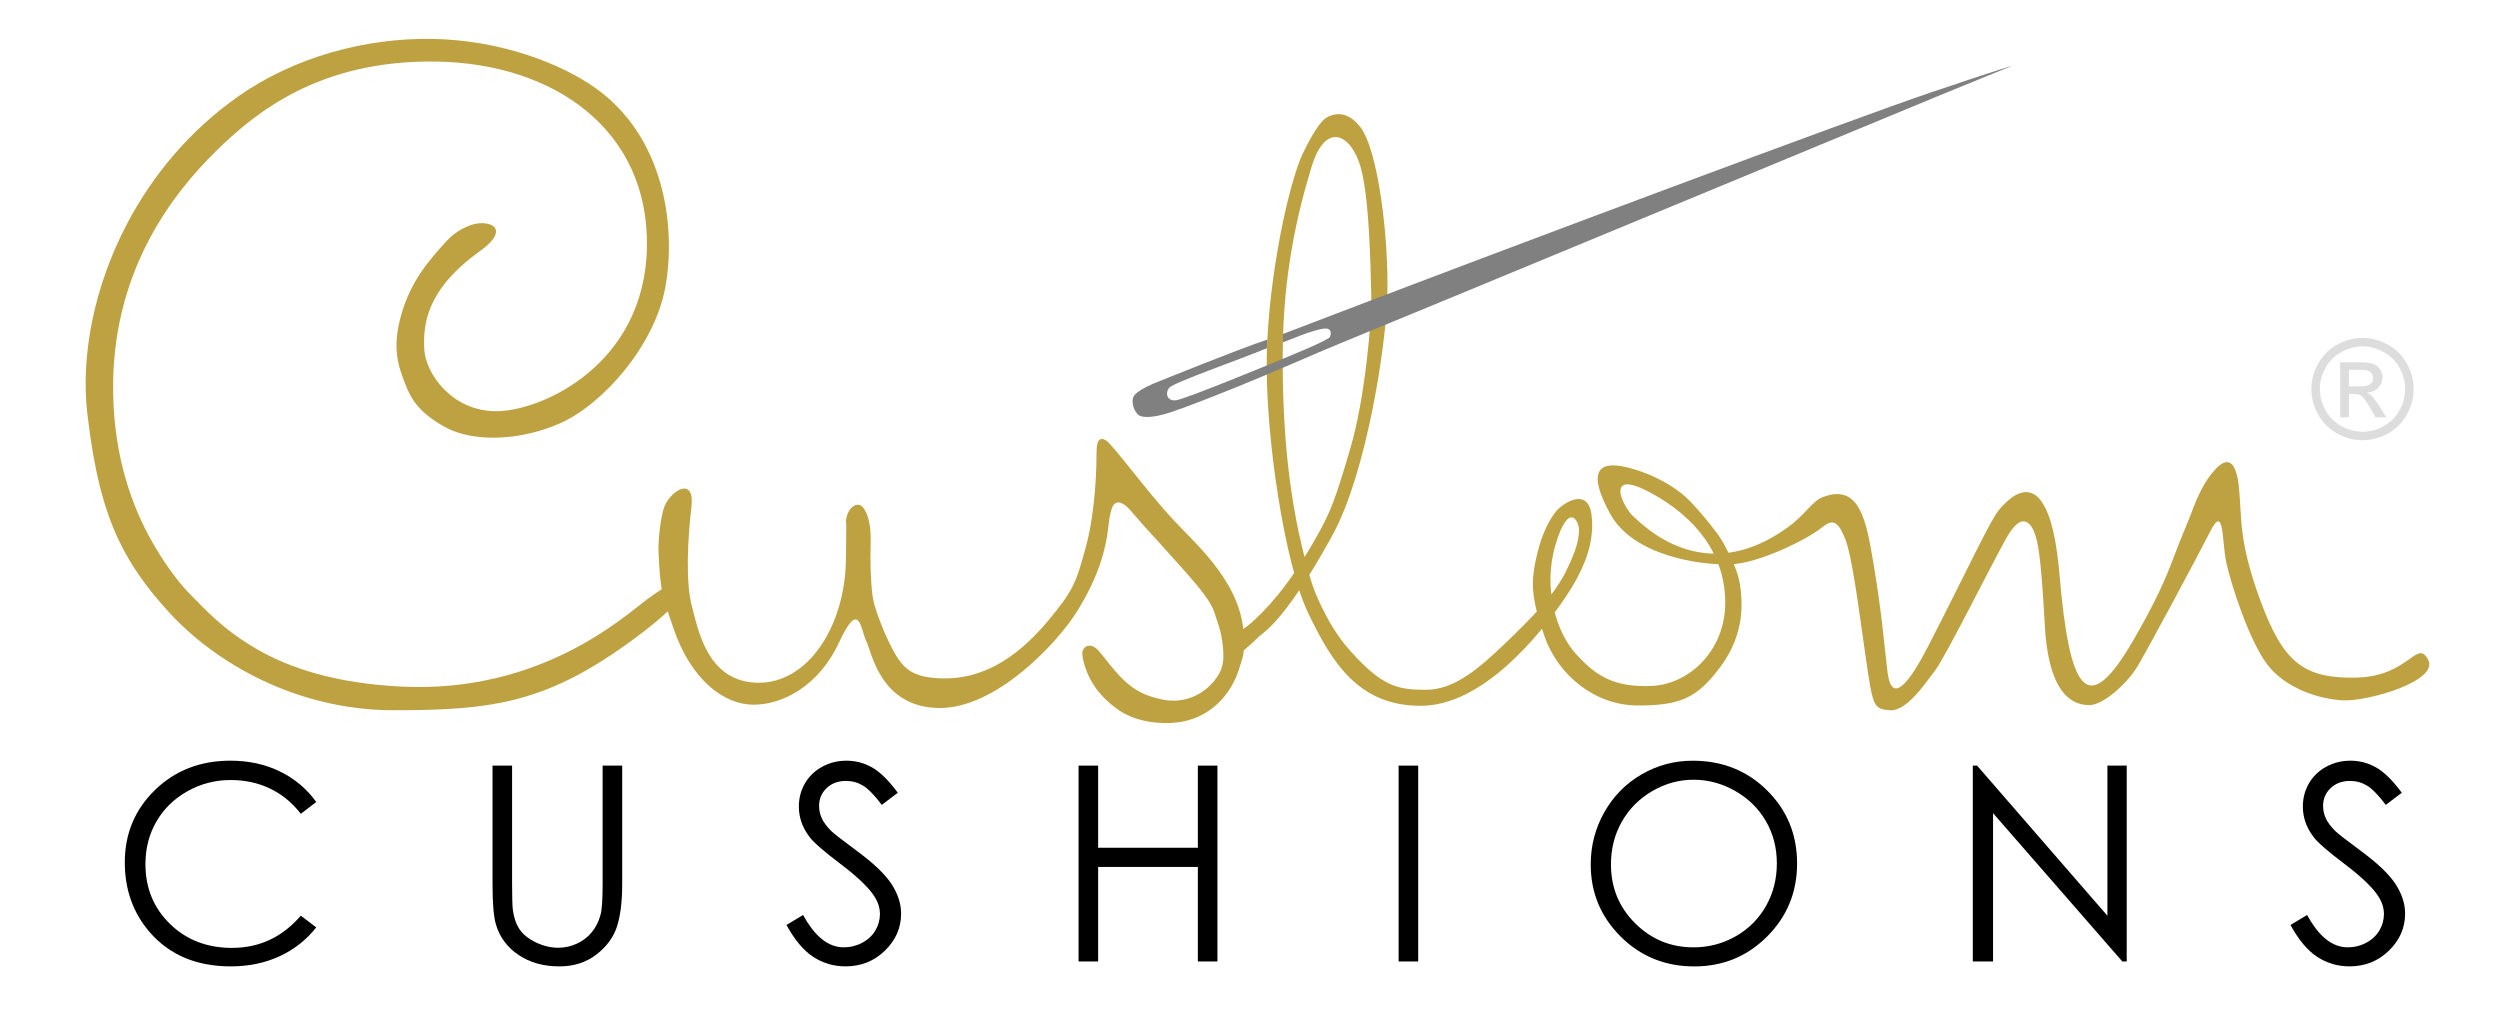
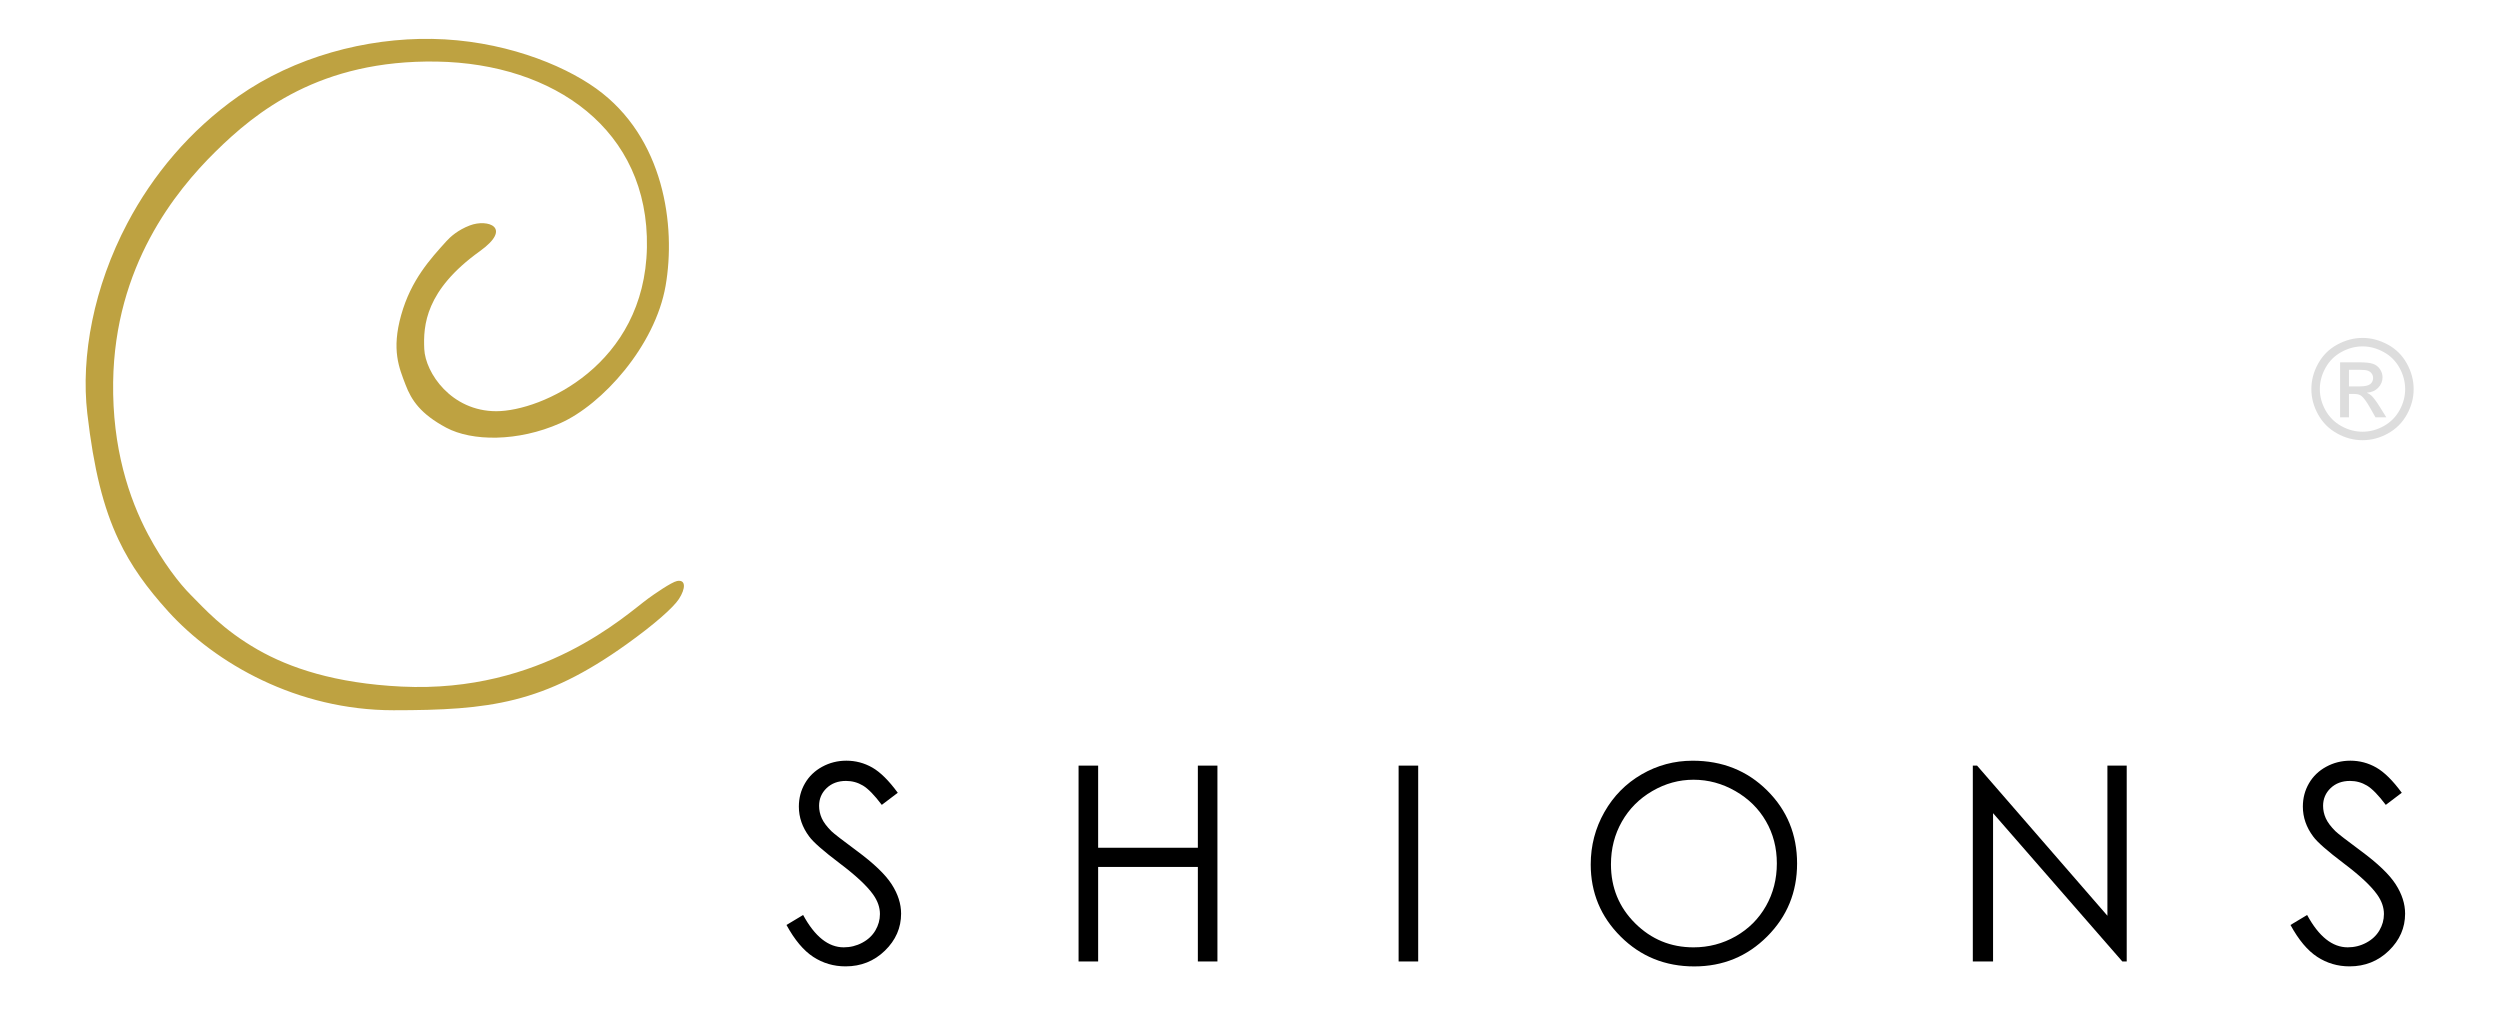
<svg xmlns="http://www.w3.org/2000/svg" version="1.1" id="Layer_1" x="0px" y="0px" width="324.167px" height="132.5px" viewBox="0 0 324.167 132.5" enable-background="new 0 0 324.167 132.5" xml:space="preserve">
  <path fill="#BEA241" d="M57.865,31.295c-2.061,2.287-4.562,4.989-5.845,9.551s-0.258,6.875,0.57,9.052  c0.767,2.014,1.957,3.786,5.275,5.56c3.327,1.778,9.266,1.853,14.754-0.57c5.489-2.424,12.332-10.05,13.686-17.82  S86.139,17.822,77.3,11.479c-4.502-3.231-12.378-6.288-21.284-6.435c-8.576-0.14-17.822,2.328-25.095,7.433  c-6.35,4.458-11.131,10.262-14.404,16.46c-4.369,8.274-6.053,17.251-5.197,24.667c0.829,7.18,2.072,12.198,4.057,16.396  c1.601,3.387,3.684,6.241,6.421,9.266c6.13,6.771,16.75,12.829,29.225,12.829c12.474,0,19.459-0.854,30.222-8.554  c3.618-2.587,6.062-4.757,6.787-5.87c0.883-1.356,0.925-2.56-0.243-2.332c-0.724,0.142-3.021,1.742-3.764,2.285  c-2.922,2.14-13.728,12.285-31.933,11.405c-8.689-0.42-14.556-2.438-18.679-4.793c-4.516-2.582-6.941-5.359-8.692-7.11  c-1.454-1.454-3.58-4.183-5.503-7.794c-2.507-4.708-4.668-11.279-4.547-19.791c0.214-15.04,8.055-24.734,13.258-29.866  c5.204-5.132,13.547-11.947,28.726-11.69c15.178,0.257,27.514,8.839,27.229,24.092C83.596,47.333,70.196,53.32,64.351,53.32  c-5.845,0-9.195-4.989-9.338-8.054s0.143-7.627,7.199-12.688c4.312-3.092,1.031-4.232-1.283-3.35  C59.368,29.823,58.395,30.706,57.865,31.295z" />
-   <path fill="#BEA241" d="M85.378,71.282c0,0,0-2.851,0.641-5.204c0.642-2.352,4.134-4.562,3.635-0.356  c-0.499,4.205-0.758,9.836,0.049,12.83c0.807,2.994,1.947,9.837,8.505,9.979c6.558,0.142,11.333-7.342,11.476-15.824  c0.142-8.482-0.071-3.208,0-4.99c0.071-1.782,1.425-2.851,2.209-1.924c0.784,0.926,1.069,2.708,0.998,4.775  c-0.071,2.065,0.021,6.172,0.427,7.627c0.604,2.16,1.75,4.861,2.743,6.58c1.237,2.141,2.554,3.068,5.953,3.188  c6.13,0.211,10.621-3.566,13.899-7.486c3.278-3.922,3.635-4.918,4.918-9.693s1.354-10.621,1.354-12.117  c0-1.497,0.356-2.067,1.212-1.568s5.488,6.843,8.767,10.333c3.279,3.492,9.182,8.555,9.124,15.61  c-0.017,2.005,0.002,1.71-0.646,3.774c-1.016,3.233-3.844,6.633-8.62,6.918c-2.882,0.172-5.348-0.543-6.932-1.635  c-1.634-1.127-2.86-2.451-3.654-3.916c-0.927-1.709-1.109-3.146-1.095-3.537c0.025-0.723,0.989-1.532,2.129-0.25  c0.509,0.571,1.985,2.576,3.103,3.657c1.546,1.5,2.903,2.15,4.952,2.613c3.468,0.784,5.994-1.032,7.211-2.771  c0.736-1.053,1.025-1.951,0.843-3.931c-0.204-2.211-0.712-3.237-0.981-4.138c-0.39-1.307-0.902-2.348-4.492-6.357  c-6.431-7.182-3.294-3.547-6.431-7.182c-0.348-0.403-1.474-1.689-2.236-0.869c-0.323,0.348-0.581,1.541-0.687,2.58  c-0.356,3.493-1.426,6.914-3.992,11.12c-2.566,4.205-10.692,12.901-18.176,12.688c-7.484-0.214-8.553-7.271-9.266-8.697  s-0.855-5.561-3.493,0.143c-2.637,5.703-7.342,8.126-11.12,8.126c-3.778,0-8.093-3.144-10.407-9.979  c-0.842-2.484-0.917-2.698-1.167-3.567c-0.264-0.916-0.327-1.435-0.402-1.919C85.45,74.063,85.378,71.282,85.378,71.282z" />
-   <path fill="#BEA241" d="M163.263,82.521c0,0-1.046,1.093-2.756,2.422c-1.711,1.332-1.929-1.342-0.713-2.422  c1.498-1.332,1.069-0.264,3.944-3.186c2.523-2.563,4.704-5.755,6.795-9.414c2.092-3.659,2.616-5.189,4.563-11.788  c1.923-6.522,2.803-16.762,2.708-19.946c-0.096-3.184-0.189-12.349-1.379-16.531c-1.188-4.182-4.516-6.083-6.367,0  c-1.854,6.083-3.658,13.828-3.729,23.902c-0.072,10.074,0.782,18.045,2.445,25.125c0.918,3.905,1.488,5.707,2.51,7.82  c0.83,1.719,1.959,3.837,3.812,5.903c4.134,4.608,6.083,5.036,9.788,5.036c3.707,0,6.843-2.711,10.455-6.18  c3.611-3.47,6.271-6.242,7.697-9.142c1.426-2.897,1.664-4.133,1.711-5.322c0.047-1.188-1.33-3.945-3.041,1.806  c-1.711,5.75,0.143,11.453,2.66,14.209c2.518,2.754,4.799,4.324,9.74,4.134s9.6-4.61,9.6-10.787s-3.705-11.069-9.74-14.301  c-6.034-3.231-3.516,1.901-2.187,3.089c1.331,1.188,9.076,9.266,19.911,1.52c2.491-1.781,3.227-3.451,4.65-4.003  c4.775-1.851,5.648,3.011,6.563,8.427c1.188,7.032,1.521,11.783,1.712,13.021c0.189,1.233,0.189,8.03,5.465-2.231  c5.274-10.267,7.982-16.252,9.217-17.679c1.236-1.426,6.416-7.128,7.746,8.458c1.332,15.586,3.688,18.686,9.553,8.602  c2.938-5.049,4.257-8.109,5.218-10.688c1.022-2.747,1.832-4.517,2.29-5.753c0.936-2.529,1.832-4.405,3.277-5.892  c1.344-1.379,2.568-1.283,2.947,2.566c0.379,3.85-0.097,6.773,2.756,14.541c2.955,8.048,5.606,10.169,12.449,10.025  c6.844-0.143,7.84-5.084,9.313-2.327c1.476,2.756-7.841,5.462-11.119,5.272c-3.007-0.17-7.364-1.521-9.741-4.656  c-2.376-3.137-4.751-10.549-5.32-13.258c-0.57-2.709-0.238-7.604-2.045-4.039c-1.806,3.563-7.992,15.063-9.361,17.393  c-1.426,2.427-4.563,5.179-6.319,5.179c-1.758,0-5.274-0.761-5.797-10.358c-0.522-9.599-0.95-10.834-1.283-11.832  s-1.521-3.42-3.754,0.619c-2.233,4.039-7.841,15.299-9.171,17.059c-1.331,1.759-3.754,5.37-5.893,5.18  c-2.14-0.189-2.188-0.428-3.137-6.984c-0.949-6.559-1.759-13.164-2.707-15.396c-0.951-2.233-1.568-2.471-3.138-1.188  c-1.569,1.283-7.938,4.562-11.786,4.656c-3.848,0.096-12.498-1.093-15.49-6.558c-2.994-5.464-1.568-6.937,2.139-6.035  c3.707,0.903,6.32,2.661,7.65,3.849c1.329,1.188,4.215,4.699,4.848,5.892c0.632,1.193,1.898,3.469,2.186,5.417  c0.285,1.948,0.832,6.3-2.613,10.834c-2.927,3.853-4.99,4.896-10.597,4.896s-10.358-3.944-12.118-8.935  c-1.758-4.99-1.758-7.033-1.14-9.933c0.618-2.897,1.425-4.609,2.376-5.987c0.951-1.377,4.372-3.564,4.848,0.095  c0.475,3.659-0.951,7.271-3.803,11.357S192.343,91.52,184.218,91.52c-8.127,0-11.547-5.701-14.588-12.021  c-3.041-6.32-5.607-23.139-5.371-33.499c0.238-10.359,2.898-22.416,4.705-26.172c1.74-3.62,2.756-4.372,2.756-4.372  s2.328-1.996,4.656,0.998c2.33,2.994,3.707,14.4,3.518,21.764c-0.182,7.015-2.796,23.207-7.033,31.017  c-4.236,7.81-7.033,10.877-7.793,11.686S163.263,82.521,163.263,82.521z" />
-   <path fill="#808080" d="M149.719,49.677c0,0,11.135-4.517,14.613-5.641c-0.031,0.811-0.041,0.953-0.047,1.115  c-3.46,1.429-12.09,4.455-12.665,5.113c-0.558,0.639-0.36,1.841,0.951,1.622c1.283-0.213,11.929-4.579,13.753-5.346  c1.045-0.465,4.73-1.908,6.004-2.721c0.24-0.153,0.56-1.304-0.57-1.215c-1.491,0.117-4.828,1.602-5.412,1.785  c0.014-0.608-0.02-1.071,0.029-1.088c2.047-0.783,4.342-1.661,6.916-2.646c22.558-8.625,66.953-25.249,77.17-28.701  c9.746-3.292,10.455-3.421,10.455-3.421s-4.94,1.999-9.789,3.993c-4.846,1.994-71.088,29.46-77.646,32.121  c-3.099,1.257-7.978,3.467-13.075,5.521c-2.688,1.083-6.419,2.564-8.517,3.262c-2.35,0.782-3.658,0.735-4.166,0.442  c-0.66-0.38-1.232-1.972-0.567-2.7C147.818,50.445,149.719,49.677,149.719,49.677z" />
  <g>
-     <path d="M41.007,103.989l-2.002,1.536c-1.105-1.438-2.432-2.528-3.979-3.271c-1.548-0.74-3.249-1.111-5.102-1.111   c-2.025,0-3.901,0.484-5.627,1.457c-1.727,0.974-3.064,2.278-4.014,3.92c-0.95,1.64-1.424,3.482-1.424,5.531   c0,3.098,1.062,5.682,3.185,7.751c2.124,2.072,4.802,3.107,8.036,3.107c3.556,0,6.531-1.394,8.925-4.179l2.002,1.52   c-1.266,1.609-2.846,2.855-4.739,3.738c-1.893,0.88-4.008,1.318-6.344,1.318c-4.442,0-7.947-1.479-10.513-4.437   c-2.152-2.497-3.229-5.513-3.229-9.046c0-3.717,1.304-6.846,3.91-9.383c2.607-2.537,5.872-3.806,9.797-3.806   c2.371,0,4.511,0.47,6.422,1.406S39.787,102.297,41.007,103.989z" />
-     <path d="M63.863,99.275h2.538v15.33c0,1.817,0.035,2.951,0.104,3.399c0.127,1.001,0.42,1.838,0.88,2.513   c0.46,0.674,1.168,1.236,2.124,1.691c0.955,0.455,1.916,0.684,2.883,0.684c0.84,0,1.646-0.181,2.417-0.535   c0.771-0.357,1.416-0.854,1.934-1.485c0.518-0.632,0.897-1.397,1.139-2.296c0.172-0.645,0.259-1.969,0.259-3.971v-15.33h2.538   v15.33c0,2.268-0.222,4.1-0.665,5.498c-0.443,1.397-1.329,2.614-2.658,3.65c-1.33,1.036-2.938,1.555-4.825,1.555   c-2.048,0-3.804-0.488-5.265-1.468c-1.462-0.978-2.44-2.272-2.935-3.884c-0.311-0.99-0.466-2.771-0.466-5.354v-15.33h-0.002V99.275   z" />
    <path d="M101.98,119.939l2.158-1.295c1.519,2.797,3.274,4.194,5.265,4.194c0.852,0,1.651-0.196,2.399-0.595   c0.748-0.396,1.318-0.93,1.709-1.598c0.391-0.668,0.587-1.375,0.587-2.123c0-0.853-0.288-1.687-0.863-2.504   c-0.794-1.127-2.244-2.484-4.351-4.072c-2.118-1.602-3.435-2.758-3.953-3.471c-0.897-1.196-1.346-2.492-1.346-3.885   c0-1.104,0.264-2.111,0.794-3.021c0.529-0.908,1.274-1.625,2.235-2.148c0.961-0.523,2.005-0.785,3.133-0.785   c1.197,0,2.316,0.297,3.357,0.889c1.042,0.595,2.144,1.685,3.306,3.271l-2.072,1.571c-0.955-1.267-1.77-2.101-2.442-2.503   c-0.673-0.403-1.407-0.604-2.201-0.604c-1.024,0-1.862,0.312-2.512,0.933s-0.976,1.388-0.976,2.297   c0,0.552,0.115,1.087,0.345,1.604c0.23,0.519,0.65,1.082,1.26,1.69c0.334,0.322,1.427,1.168,3.28,2.538   c2.198,1.622,3.706,3.065,4.523,4.333c0.817,1.266,1.226,2.537,1.226,3.814c0,1.84-0.699,3.44-2.098,4.799   c-1.398,1.357-3.099,2.037-5.101,2.037c-1.542,0-2.94-0.412-4.195-1.233C104.192,123.254,103.039,121.874,101.98,119.939z" />
    <path d="M139.854,99.275h2.538v10.65h12.93v-10.65h2.538v25.395h-2.538v-12.257h-12.93v12.257h-2.538V99.275z" />
    <path d="M181.354,99.275h2.538v25.395h-2.538V99.275z" />
    <path d="M219.479,98.639c3.847,0,7.065,1.282,9.655,3.851c2.592,2.565,3.888,5.726,3.888,9.477c0,3.72-1.293,6.871-3.878,9.46   c-2.585,2.592-5.738,3.885-9.458,3.885c-3.767,0-6.944-1.289-9.535-3.867c-2.591-2.577-3.887-5.696-3.887-9.355   c0-2.439,0.59-4.701,1.771-6.785c1.182-2.083,2.791-3.714,4.828-4.894C214.901,99.229,217.106,98.639,219.479,98.639z    M219.591,101.105c-1.879,0-3.66,0.489-5.344,1.47c-1.684,0.979-2.998,2.298-3.941,3.956c-0.945,1.658-1.418,3.507-1.418,5.546   c0,3.018,1.046,5.565,3.138,7.646c2.093,2.078,4.614,3.117,7.565,3.117c1.971,0,3.795-0.479,5.472-1.434   c1.677-0.956,2.985-2.264,3.925-3.922c0.94-1.658,1.41-3.502,1.41-5.528c0-2.017-0.47-3.838-1.41-5.468   c-0.939-1.631-2.262-2.934-3.968-3.913S221.505,101.105,219.591,101.105z" />
    <path d="M255.809,124.67V99.275h0.552l16.9,19.466V99.275h2.503v25.395h-0.569l-16.762-19.229v19.229H255.809z" />
    <path d="M297,119.939l2.158-1.295c1.518,2.797,3.273,4.194,5.264,4.194c0.854,0,1.652-0.196,2.4-0.595s1.316-0.93,1.709-1.598   c0.391-0.668,0.586-1.375,0.586-2.123c0-0.853-0.287-1.687-0.863-2.504c-0.793-1.127-2.244-2.484-4.351-4.072   c-2.118-1.602-3.435-2.758-3.952-3.471c-0.898-1.196-1.347-2.492-1.347-3.885c0-1.104,0.265-2.111,0.794-3.021   c0.529-0.909,1.273-1.625,2.234-2.148s2.006-0.785,3.134-0.785c1.196,0,2.315,0.297,3.356,0.889   c1.043,0.595,2.145,1.685,3.307,3.271l-2.072,1.571c-0.955-1.267-1.77-2.101-2.441-2.503c-0.674-0.403-1.408-0.604-2.201-0.604   c-1.023,0-1.861,0.312-2.512,0.933c-0.649,0.621-0.977,1.388-0.977,2.297c0,0.552,0.115,1.087,0.346,1.604   c0.229,0.519,0.649,1.082,1.26,1.69c0.334,0.322,1.426,1.168,3.279,2.538c2.197,1.622,3.707,3.065,4.523,4.333   c0.816,1.266,1.227,2.537,1.227,3.814c0,1.84-0.699,3.44-2.1,4.799c-1.396,1.357-3.098,2.037-5.1,2.037   c-1.543,0-2.94-0.412-4.195-1.233C299.21,123.254,298.057,121.874,297,119.939z" />
  </g>
  <g enable-background="new    ">
    <path fill="#DDDDDD" d="M306.342,43.816c1.113,0,2.2,0.286,3.261,0.856c1.061,0.572,1.887,1.389,2.479,2.453   c0.592,1.063,0.888,2.172,0.888,3.326c0,1.143-0.292,2.241-0.874,3.296c-0.584,1.055-1.4,1.874-2.453,2.456   c-1.051,0.584-2.151,0.875-3.3,0.875s-2.249-0.291-3.3-0.875c-1.053-0.582-1.871-1.401-2.457-2.456s-0.879-2.153-0.879-3.296   c0-1.154,0.297-2.264,0.893-3.326c0.594-1.064,1.422-1.881,2.482-2.453C304.142,44.103,305.229,43.816,306.342,43.816z    M306.342,44.915c-0.932,0-1.839,0.239-2.72,0.717c-0.883,0.478-1.572,1.16-2.07,2.047c-0.498,0.889-0.747,1.813-0.747,2.773   c0,0.955,0.245,1.871,0.733,2.746c0.49,0.877,1.174,1.56,2.053,2.049s1.796,0.733,2.751,0.733s1.872-0.244,2.751-0.733   s1.562-1.172,2.048-2.049c0.486-0.875,0.729-1.791,0.729-2.746c0-0.961-0.248-1.885-0.742-2.773   c-0.496-0.887-1.186-1.569-2.07-2.047S307.268,44.915,306.342,44.915z M303.433,54.117V46.98h2.452   c0.838,0,1.444,0.065,1.819,0.198c0.375,0.131,0.674,0.361,0.896,0.689s0.334,0.677,0.334,1.046c0,0.521-0.186,0.976-0.559,1.362   c-0.371,0.387-0.865,0.604-1.48,0.65c0.252,0.105,0.454,0.231,0.606,0.378c0.287,0.281,0.639,0.753,1.055,1.415l0.87,1.397h-1.406   l-0.633-1.125c-0.498-0.885-0.899-1.438-1.204-1.661c-0.211-0.164-0.519-0.246-0.923-0.246h-0.677v3.032H303.433z M304.584,50.101   h1.397c0.668,0,1.123-0.1,1.367-0.299c0.242-0.199,0.364-0.463,0.364-0.791c0-0.211-0.059-0.4-0.176-0.566   c-0.117-0.168-0.28-0.292-0.487-0.374c-0.209-0.082-0.594-0.123-1.156-0.123h-1.31V50.101z" />
  </g>
</svg>